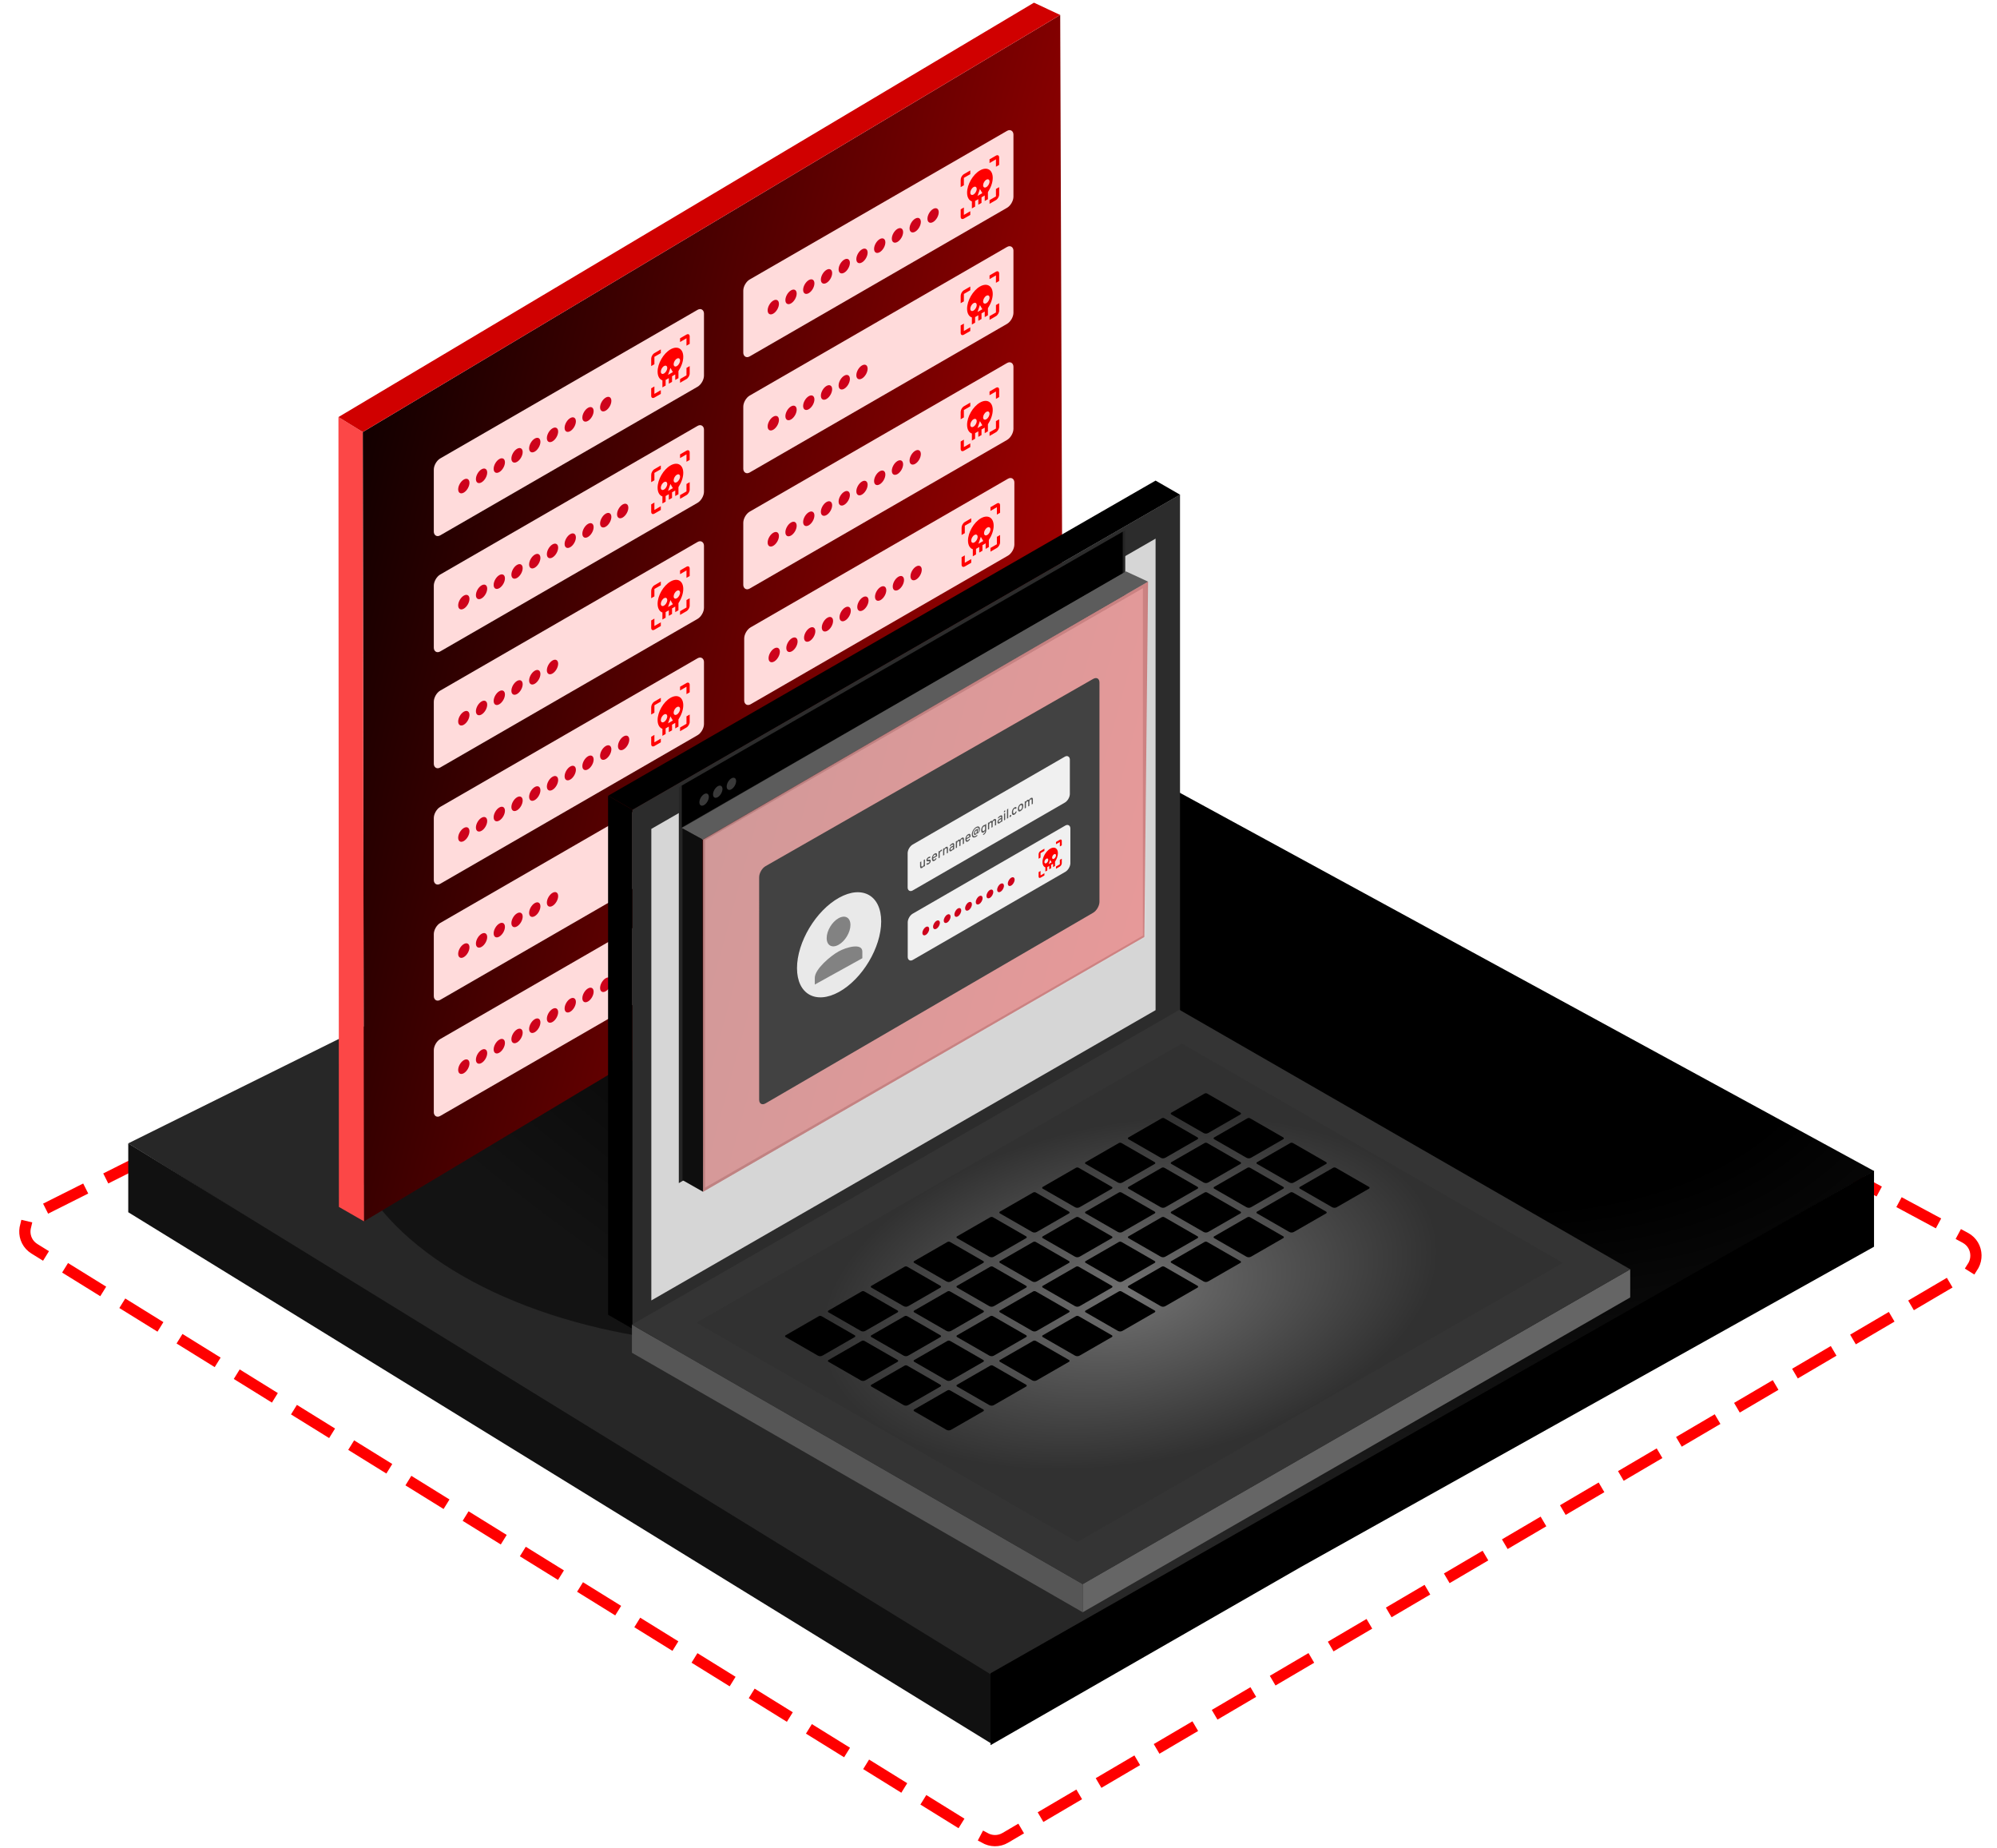
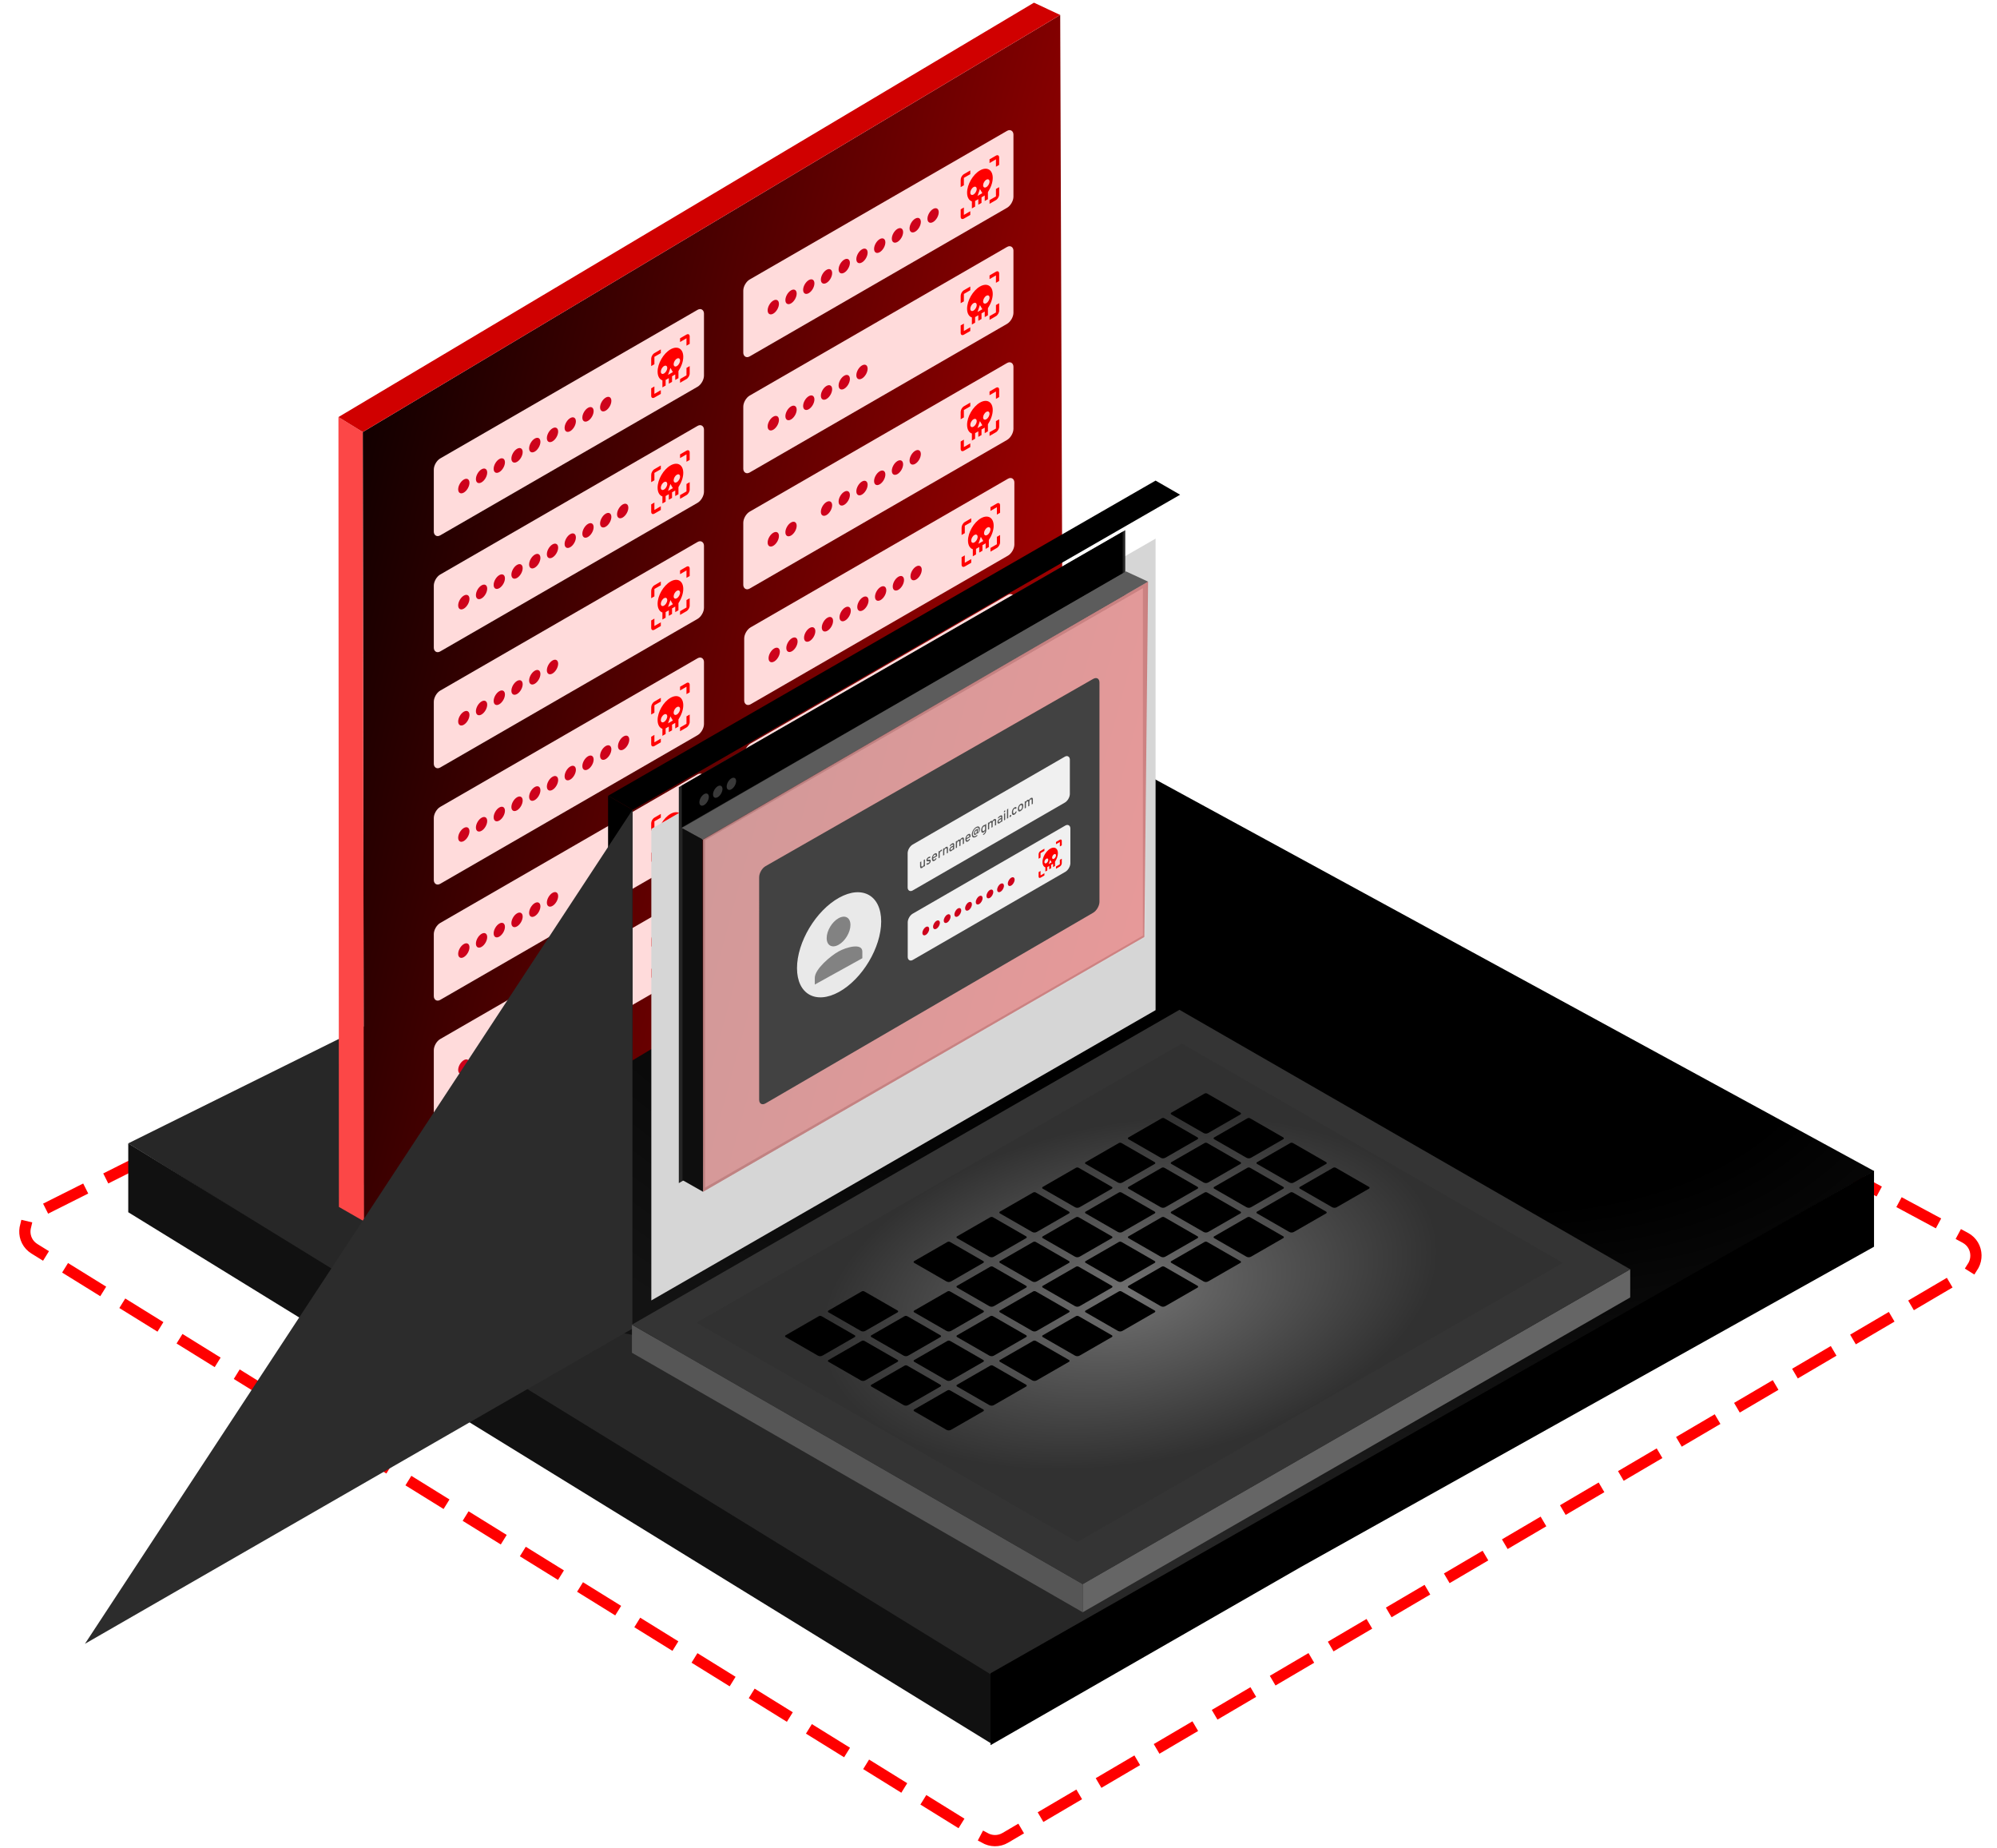
<svg xmlns="http://www.w3.org/2000/svg" xmlns:xlink="http://www.w3.org/1999/xlink" fill="none" height="494" viewBox="0 0 534 494" width="534">
  <filter id="a" color-interpolation-filters="sRGB" filterUnits="userSpaceOnUse" height="277.816" width="373.675" x="16.948" y="156.263">
    <feFlood flood-opacity="0" result="BackgroundImageFix" />
    <feBlend in="SourceGraphic" in2="BackgroundImageFix" mode="normal" result="shape" />
    <feGaussianBlur result="effect1_foregroundBlur_620_1627" stdDeviation="37.165" />
  </filter>
  <filter id="b" color-interpolation-filters="sRGB" filterUnits="userSpaceOnUse" height="349.559" width="320.365" x="139.072" y="105.003">
    <feFlood flood-opacity="0" result="BackgroundImageFix" />
    <feColorMatrix in="SourceAlpha" result="hardAlpha" type="matrix" values="0 0 0 0 0 0 0 0 0 0 0 0 0 0 0 0 0 0 127 0" />
    <feOffset dy="17.389" />
    <feGaussianBlur stdDeviation="11.763" />
    <feComposite in2="hardAlpha" operator="out" />
    <feColorMatrix type="matrix" values="0 0 0 0 0 0 0 0 0 0 0 0 0 0 0 0 0 0 0.25 0" />
    <feBlend in2="BackgroundImageFix" mode="normal" result="effect1_dropShadow_620_1627" />
    <feBlend in="SourceGraphic" in2="effect1_dropShadow_620_1627" mode="normal" result="shape" />
  </filter>
  <radialGradient id="c" cx="0" cy="0" gradientTransform="matrix(-78.914 176.97 -315.429 -140.656 336.415 217.031)" gradientUnits="userSpaceOnUse" r="1">
    <stop offset=".473" />
    <stop offset="1" stop-color="#272727" />
  </radialGradient>
  <linearGradient id="d">
    <stop offset="0" />
    <stop offset="1" stop-color="#f00" />
  </linearGradient>
  <linearGradient id="e" gradientUnits="userSpaceOnUse" x1="47.072" x2="382.339" xlink:href="#d" y1="205.774" y2="295.61" />
  <radialGradient id="f" cx="0" cy="0" gradientTransform="matrix(0 58.742 -74.763 0 74.763 58.742)" gradientUnits="userSpaceOnUse" r="1">
    <stop offset="0" stop-color="#717171" />
    <stop offset="1" stop-color="#313131" />
  </radialGradient>
  <linearGradient id="g" gradientUnits="userSpaceOnUse" x1="-147.5" x2="412.456" xlink:href="#d" y1="237" y2="389.893" />
  <path d="m525.52 330.919c3.719 1.999 3.82 7.298.179 9.437l-256.886 150.988c-1.733 1.019-3.888.993-5.596-.066l-254.009-157.417c-3.599-2.23-3.361-7.543.423-9.442l258.021-129.521c1.576-.791 3.439-.765 4.993.07z" stroke="#f00" stroke-dasharray="9 9" stroke-linecap="square" stroke-linejoin="round" stroke-width="3" />
  <path d="m501.153 313.081-237.024 135.499-229.85-142.9 237.315-117.644z" fill="url(#c)" />
  <path d="m265.248 447.834-230.953-142.153-0 18.407 230.954 142.153z" fill="#111" />
  <path d="m264.875 447.343 236.242-134.356v20.322l-153.166 85.569-83.076 47.684z" fill="#000" />
  <g filter="url(#a)">
    <ellipse cx="92.291" cy="91.163" fill="#000" fill-opacity=".5" rx="92.291" ry="91.163" transform="matrix(.867 -.498 .867 .498 44.678 295.732)" />
  </g>
  <path d="m97 115.501 186.5-111.5.75 210.494-186.933 112.04z" fill="url(#e)" />
  <rect fill="#ffdbdb" height="20.562" rx="1.979" transform="matrix(.866 -.5 0 1 116 123.554)" width="83.422" />
  <path clip-rule="evenodd" d="m174.131 95.889c0-.545.386-1.213.858-1.486l1.715-.99v.99l-1.715.991v1.981l-.858.495zm7.72-4.457v-.99l1.715-.991c.472-.272.858-.05.858.495v1.981l-.858.495v-1.981zm-2.574 1.981c-1.887 1.089-3.431 3.764-3.431 5.943 0 1.238.515 2.079 1.287 2.328v1.882l.858-.495v-1.486l.857-.495v1.485l.858-.495v-1.485l.858-.496v1.486l.858-.495v-1.882c.772-1.188 1.286-2.575 1.286-3.813 0-2.179-1.544-3.07-3.431-1.981zm-2.572 5.943c0 .545.386.767.857.495.472-.272.858-.941.858-1.486 0-.545-.386-.768-.858-.495-.471.272-.857.941-.857 1.486zm1.929.867.644-1.857.643 1.114zm1.501-2.848c0 .545.386.768.858.495.472-.272.857-.941.857-1.486s-.385-.768-.857-.495-.858.941-.858 1.486zm-6.004 6.438v1.981c0 .545.386.768.858.495l1.715-.99v-.99l-1.715.99v-1.981zm9.435-3.466v-1.981l.858-.495v1.981c0 .544-.386 1.213-.858 1.485l-1.715.991v-.991z" fill="#f00" fill-rule="evenodd" />
  <circle cx="1.743" cy="1.743" fill="#ce021b" r="1.743" transform="matrix(.866 -.5 0 1 122.516 129.075)" />
  <circle cx="1.743" cy="1.743" fill="#ce021b" r="1.743" transform="matrix(.866 -.5 0 1 127.259 126.337)" />
  <circle cx="1.743" cy="1.743" fill="#ce021b" r="1.743" transform="matrix(.866 -.5 0 1 132.003 123.598)" />
  <circle cx="1.743" cy="1.743" fill="#ce021b" r="1.743" transform="matrix(.866 -.5 0 1 136.746 120.859)" />
  <circle cx="1.743" cy="1.743" fill="#ce021b" r="1.743" transform="matrix(.866 -.5 0 1 141.488 118.121)" />
  <circle cx="1.743" cy="1.743" fill="#ce021b" r="1.743" transform="matrix(.866 -.5 0 1 146.231 115.383)" />
  <circle cx="1.743" cy="1.743" fill="#ce021b" r="1.743" transform="matrix(.866 -.5 0 1 150.975 112.644)" />
  <circle cx="1.743" cy="1.743" fill="#ce021b" r="1.743" transform="matrix(.866 -.5 0 1 155.719 109.905)" />
  <circle cx="1.743" cy="1.743" fill="#ce021b" r="1.743" transform="matrix(.866 -.5 0 1 160.462 107.167)" />
  <rect fill="#ffdbdb" height="20.562" rx="1.979" transform="matrix(.866 -.5 0 1 116 154.586)" width="83.422" />
  <path clip-rule="evenodd" d="m174.131 126.921c0-.545.386-1.213.858-1.486l1.715-.99v.99l-1.715.991v1.981l-.858.495zm7.72-4.457v-.99l1.715-.991c.472-.272.858-.049.858.495v1.981l-.858.496v-1.981zm-2.574 1.981c-1.887 1.09-3.431 3.764-3.431 5.943 0 1.238.515 2.08 1.287 2.327v1.882l.858-.495v-1.486l.857-.495v1.486l.858-.496v-1.485l.858-.495v1.485l.858-.495v-1.882c.772-1.188 1.286-2.575 1.286-3.813 0-2.179-1.544-3.07-3.431-1.981zm-2.572 5.943c0 .544.386.767.857.495.472-.272.858-.941.858-1.486 0-.544-.386-.767-.858-.495-.471.272-.857.941-.857 1.486zm1.929.866.644-1.857.643 1.114zm1.501-2.847c0 .545.386.767.858.495s.857-.941.857-1.486c0-.544-.385-.767-.857-.495s-.858.941-.858 1.486zm-6.004 6.438v1.981c0 .544.386.767.858.495l1.715-.991v-.99l-1.715.99v-1.981zm9.435-3.467v-1.981l.858-.495v1.981c0 .545-.386 1.213-.858 1.486l-1.715.99v-.99z" fill="#f00" fill-rule="evenodd" />
  <g fill="#ce021b">
    <circle cx="1.743" cy="1.743" r="1.743" transform="matrix(.866 -.5 0 1 122.516 160.107)" />
    <circle cx="1.743" cy="1.743" r="1.743" transform="matrix(.866 -.5 0 1 127.259 157.369)" />
    <circle cx="1.743" cy="1.743" r="1.743" transform="matrix(.866 -.5 0 1 132.003 154.63)" />
    <circle cx="1.743" cy="1.743" r="1.743" transform="matrix(.866 -.5 0 1 136.746 151.892)" />
    <circle cx="1.743" cy="1.743" r="1.743" transform="matrix(.866 -.5 0 1 141.488 149.153)" />
    <circle cx="1.743" cy="1.743" r="1.743" transform="matrix(.866 -.5 0 1 146.231 146.415)" />
    <circle cx="1.743" cy="1.743" r="1.743" transform="matrix(.866 -.5 0 1 150.975 143.676)" />
    <circle cx="1.743" cy="1.743" r="1.743" transform="matrix(.866 -.5 0 1 155.719 140.938)" />
    <circle cx="1.743" cy="1.743" r="1.743" transform="matrix(.866 -.5 0 1 160.462 138.199)" />
    <circle cx="1.743" cy="1.743" r="1.743" transform="matrix(.866 -.5 0 1 165 135.741)" />
  </g>
  <rect fill="#ffdbdb" height="20.562" rx="1.979" transform="matrix(.866 -.5 0 1 116 185.619)" width="83.422" />
  <path clip-rule="evenodd" d="m174.131 157.954c0-.544.386-1.213.858-1.485l1.715-.991v.991l-1.715.99v1.981l-.858.495zm7.72-4.457v-.99l1.715-.991c.472-.272.858-.049.858.496v1.981l-.858.495v-1.981zm-2.574 1.981c-1.887 1.09-3.431 3.764-3.431 5.943 0 1.238.515 2.08 1.287 2.327v1.882l.858-.495v-1.486l.857-.495v1.486l.858-.495v-1.486l.858-.495v1.485l.858-.495v-1.882c.772-1.188 1.286-2.575 1.286-3.813 0-2.179-1.544-3.07-3.431-1.981zm-2.572 5.943c0 .545.386.768.857.495.472-.272.858-.941.858-1.485 0-.545-.386-.768-.858-.496-.471.273-.857.941-.857 1.486zm1.929.866.644-1.857.643 1.115zm1.501-2.847c0 .545.386.768.858.495.472-.272.857-.941.857-1.485 0-.545-.385-.768-.857-.496-.472.273-.858.941-.858 1.486zm-6.004 6.438v1.981c0 .544.386.767.858.495l1.715-.991v-.99l-1.715.99v-1.98zm9.435-3.467v-1.981l.858-.495v1.981c0 .545-.386 1.213-.858 1.486l-1.715.99v-.99z" fill="#f00" fill-rule="evenodd" />
  <circle cx="1.743" cy="1.743" fill="#ce021b" r="1.743" transform="matrix(.866 -.5 0 1 122.516 191.141)" />
  <circle cx="1.743" cy="1.743" fill="#ce021b" r="1.743" transform="matrix(.866 -.5 0 1 127.259 188.402)" />
  <circle cx="1.743" cy="1.743" fill="#ce021b" r="1.743" transform="matrix(.866 -.5 0 1 132.003 185.664)" />
  <circle cx="1.743" cy="1.743" fill="#ce021b" r="1.743" transform="matrix(.866 -.5 0 1 136.746 182.926)" />
  <circle cx="1.743" cy="1.743" fill="#ce021b" r="1.743" transform="matrix(.866 -.5 0 1 141.488 180.188)" />
  <circle cx="1.743" cy="1.743" fill="#ce021b" r="1.743" transform="matrix(.866 -.5 0 1 146.231 177.448)" />
  <rect fill="#ffdbdb" height="20.562" rx="1.979" transform="matrix(.866 -.5 0 1 199 168.711)" width="83.422" />
  <path clip-rule="evenodd" d="m257.131 141.046c0-.545.386-1.213.858-1.486l1.715-.99v.99l-1.715.991v1.981l-.858.495zm7.72-4.457v-.99l1.715-.991c.472-.272.858-.049.858.495v1.981l-.858.496v-1.981zm-2.574 1.981c-1.887 1.09-3.431 3.764-3.431 5.943 0 1.238.515 2.08 1.287 2.327v1.882l.858-.495v-1.486l.857-.495v1.486l.858-.496v-1.485l.858-.495v1.485l.858-.495v-1.882c.772-1.188 1.286-2.575 1.286-3.813 0-2.179-1.544-3.07-3.431-1.981zm-2.572 5.943c0 .544.386.767.857.495.472-.272.858-.941.858-1.486 0-.544-.386-.767-.858-.495-.471.272-.857.941-.857 1.486zm1.929.866.644-1.857.643 1.114zm1.501-2.847c0 .545.386.767.858.495s.857-.941.857-1.486c0-.544-.385-.767-.857-.495s-.858.941-.858 1.486zm-6.004 6.438v1.981c0 .544.386.767.858.495l1.715-.991v-.99l-1.715.99v-1.981zm9.435-3.467v-1.981l.858-.495v1.981c0 .545-.386 1.213-.858 1.486l-1.715.99v-.99z" fill="#f00" fill-rule="evenodd" />
  <circle cx="1.743" cy="1.743" fill="#ce021b" r="1.743" transform="matrix(.866 -.5 0 1 205.516 174.232)" />
  <circle cx="1.743" cy="1.743" fill="#ce021b" r="1.743" transform="matrix(.866 -.5 0 1 210.259 171.494)" />
  <circle cx="1.743" cy="1.743" fill="#ce021b" r="1.743" transform="matrix(.866 -.5 0 1 215.003 168.755)" />
  <circle cx="1.743" cy="1.743" fill="#ce021b" r="1.743" transform="matrix(.866 -.5 0 1 219.746 166.017)" />
  <circle cx="1.743" cy="1.743" fill="#ce021b" r="1.743" transform="matrix(.866 -.5 0 1 224.488 163.278)" />
  <circle cx="1.743" cy="1.743" fill="#ce021b" r="1.743" transform="matrix(.866 -.5 0 1 229.231 160.54)" />
  <circle cx="1.743" cy="1.743" fill="#ce021b" r="1.743" transform="matrix(.866 -.5 0 1 233.975 157.801)" />
  <circle cx="1.743" cy="1.743" fill="#ce021b" r="1.743" transform="matrix(.866 -.5 0 1 238.719 155.062)" />
  <circle cx="1.743" cy="1.743" fill="#ce021b" r="1.743" transform="matrix(.866 -.5 0 1 243.462 152.324)" />
  <rect fill="#ffdbdb" height="20.562" rx="1.979" transform="matrix(.866 -.5 0 1 199 199.744)" width="83.422" />
  <path clip-rule="evenodd" d="m257.131 172.079c0-.544.386-1.213.858-1.485l1.715-.991v.991l-1.715.99v1.981l-.858.495zm7.72-4.457v-.99l1.715-.991c.472-.272.858-.049.858.496v1.981l-.858.495v-1.981zm-2.574 1.981c-1.887 1.09-3.431 3.764-3.431 5.943 0 1.238.515 2.08 1.287 2.327v1.882l.858-.495v-1.486l.857-.495v1.486l.858-.495v-1.486l.858-.495v1.485l.858-.495v-1.882c.772-1.188 1.286-2.575 1.286-3.813 0-2.179-1.544-3.07-3.431-1.981zm-2.572 5.943c0 .545.386.768.857.495.472-.272.858-.941.858-1.485 0-.545-.386-.768-.858-.496-.471.273-.857.941-.857 1.486zm1.929.866.644-1.857.643 1.115zm1.501-2.847c0 .545.386.768.858.495.472-.272.857-.941.857-1.485 0-.545-.385-.768-.857-.496-.472.273-.858.941-.858 1.486zm-6.004 6.438v1.981c0 .544.386.767.858.495l1.715-.991v-.99l-1.715.99v-1.98zm9.435-3.467v-1.981l.858-.495v1.981c0 .545-.386 1.213-.858 1.486l-1.715.99v-.99z" fill="#f00" fill-rule="evenodd" />
  <circle cx="1.743" cy="1.743" fill="#ce021b" r="1.743" transform="matrix(.866 -.5 0 1 205.516 205.266)" />
  <circle cx="1.743" cy="1.743" fill="#ce021b" r="1.743" transform="matrix(.866 -.5 0 1 210.259 202.527)" />
  <circle cx="1.743" cy="1.743" fill="#ce021b" r="1.743" transform="matrix(.866 -.5 0 1 215.003 199.788)" />
  <circle cx="1.743" cy="1.743" fill="#ce021b" r="1.743" transform="matrix(.866 -.5 0 1 219.746 197.05)" />
  <circle cx="1.743" cy="1.743" fill="#ce021b" r="1.743" transform="matrix(.866 -.5 0 1 224.488 194.312)" />
  <circle cx="1.743" cy="1.743" fill="#ce021b" r="1.743" transform="matrix(.866 -.5 0 1 229.231 191.573)" />
  <circle cx="1.743" cy="1.743" fill="#ce021b" r="1.743" transform="matrix(.866 -.5 0 1 233.975 188.834)" />
  <circle cx="1.743" cy="1.743" fill="#ce021b" r="1.743" transform="matrix(.866 -.5 0 1 238.719 186.096)" />
  <circle cx="1.743" cy="1.743" fill="#ce021b" r="1.743" transform="matrix(.866 -.5 0 1 243.462 183.357)" />
  <circle cx="1.743" cy="1.743" fill="#ce021b" r="1.743" transform="matrix(.866 -.5 0 1 248 180.899)" />
  <rect fill="#ffdbdb" height="20.562" rx="1.979" transform="matrix(.866 -.5 0 1 199 230.777)" width="83.422" />
  <path clip-rule="evenodd" d="m257.131 203.113c0-.545.386-1.214.858-1.486l1.715-.991v.991l-1.715.99v1.981l-.858.495zm7.72-4.457v-.991l1.715-.99c.472-.273.858-.05.858.495v1.981l-.858.495v-1.981zm-2.574 1.981c-1.887 1.089-3.431 3.763-3.431 5.942 0 1.238.515 2.08 1.287 2.328v1.881l.858-.495v-1.485l.857-.496v1.486l.858-.495v-1.486l.858-.495v1.486l.858-.496v-1.881c.772-1.189 1.286-2.576 1.286-3.814 0-2.179-1.544-3.07-3.431-1.98zm-2.572 5.942c0 .545.386.768.857.495.472-.272.858-.941.858-1.485 0-.545-.386-.768-.858-.496-.471.273-.857.941-.857 1.486zm1.929.867.644-1.857.643 1.114zm1.501-2.848c0 .545.386.768.858.495.472-.272.857-.941.857-1.485 0-.545-.385-.768-.857-.495-.472.272-.858.94-.858 1.485zm-6.004 6.438v1.981c0 .545.386.768.858.495l1.715-.99v-.991l-1.715.991v-1.981zm9.435-3.467v-1.98l.858-.496v1.981c0 .545-.386 1.214-.858 1.486l-1.715.99v-.99z" fill="#f00" fill-rule="evenodd" />
  <circle cx="1.743" cy="1.743" fill="#ce021b" r="1.743" transform="matrix(.866 -.5 0 1 205.516 236.299)" />
  <circle cx="1.743" cy="1.743" fill="#ce021b" r="1.743" transform="matrix(.866 -.5 0 1 210.259 233.561)" />
  <circle cx="1.743" cy="1.743" fill="#ce021b" r="1.743" transform="matrix(.866 -.5 0 1 215.003 230.822)" />
  <circle cx="1.743" cy="1.743" fill="#ce021b" r="1.743" transform="matrix(.866 -.5 0 1 219.746 228.084)" />
  <circle cx="1.743" cy="1.743" fill="#ce021b" r="1.743" transform="matrix(.866 -.5 0 1 224.488 225.346)" />
  <circle cx="1.743" cy="1.743" fill="#ce021b" r="1.743" transform="matrix(.866 -.5 0 1 229.231 222.606)" />
  <rect fill="#ffdbdb" height="20.562" rx="1.979" transform="matrix(.866 -.5 0 1 198.754 75.711)" width="83.422" />
  <path clip-rule="evenodd" d="m256.885 48.046c0-.545.386-1.213.858-1.486l1.715-.99v.99l-1.715.991v1.981l-.858.495zm7.72-4.457v-.99l1.715-.991c.472-.272.858-.05.858.495v1.981l-.858.495v-1.981zm-2.574 1.981c-1.887 1.089-3.431 3.764-3.431 5.943 0 1.238.515 2.08 1.287 2.328v1.882l.858-.495v-1.486l.857-.495v1.486l.858-.495v-1.486l.858-.495v1.486l.858-.495v-1.882c.772-1.189 1.286-2.575 1.286-3.813 0-2.179-1.544-3.07-3.431-1.981zm-2.573 5.943c0 .545.386.768.858.495.472-.272.858-.941.858-1.486 0-.545-.386-.768-.858-.495s-.858.941-.858 1.486zm1.93.867.644-1.857.643 1.114zm1.501-2.847c0 .545.386.767.858.495.471-.272.857-.941.857-1.486 0-.545-.386-.768-.857-.495-.472.272-.858.941-.858 1.486zm-6.004 6.438v1.981c0 .545.386.768.858.495l1.715-.99v-.99l-1.715.99v-1.981zm9.435-3.466v-1.981l.858-.495v1.981c0 .545-.386 1.213-.858 1.486l-1.715.991v-.991z" fill="#f00" fill-rule="evenodd" />
  <circle cx="1.743" cy="1.743" fill="#ce021b" r="1.743" transform="matrix(.866 -.5 0 1 205.27 81.232)" />
  <circle cx="1.743" cy="1.743" fill="#ce021b" r="1.743" transform="matrix(.866 -.5 0 1 210.013 78.494)" />
  <circle cx="1.743" cy="1.743" fill="#ce021b" r="1.743" transform="matrix(.866 -.5 0 1 214.757 75.755)" />
  <circle cx="1.743" cy="1.743" fill="#ce021b" r="1.743" transform="matrix(.866 -.5 0 1 219.5 73.017)" />
  <circle cx="1.743" cy="1.743" fill="#ce021b" r="1.743" transform="matrix(.866 -.5 0 1 224.243 70.278)" />
  <circle cx="1.743" cy="1.743" fill="#ce021b" r="1.743" transform="matrix(.866 -.5 0 1 228.985 67.54)" />
  <circle cx="1.743" cy="1.743" fill="#ce021b" r="1.743" transform="matrix(.866 -.5 0 1 233.729 64.801)" />
  <circle cx="1.743" cy="1.743" fill="#ce021b" r="1.743" transform="matrix(.866 -.5 0 1 238.474 62.062)" />
  <circle cx="1.743" cy="1.743" fill="#ce021b" r="1.743" transform="matrix(.866 -.5 0 1 243.216 59.324)" />
  <circle cx="1.743" cy="1.743" fill="#ce021b" r="1.743" transform="matrix(.866 -.5 0 1 248.001 56.742)" />
  <rect fill="#ffdbdb" height="20.562" rx="1.979" transform="matrix(.866 -.5 0 1 198.754 106.744)" width="83.422" />
  <path clip-rule="evenodd" d="m256.885 79.079c0-.545.386-1.213.858-1.486l1.715-.99v.99l-1.715.991v1.981l-.858.495zm7.72-4.457v-.99l1.715-.991c.472-.272.858-.05.858.495v1.981l-.858.495v-1.981zm-2.574 1.981c-1.887 1.089-3.431 3.764-3.431 5.943 0 1.238.515 2.08 1.287 2.328v1.882l.858-.495v-1.486l.857-.495v1.486l.858-.495v-1.486l.858-.495v1.486l.858-.495v-1.882c.772-1.189 1.286-2.575 1.286-3.813 0-2.179-1.544-3.07-3.431-1.981zm-2.573 5.943c0 .545.386.767.858.495.472-.272.858-.941.858-1.486 0-.545-.386-.768-.858-.495s-.858.941-.858 1.486zm1.93.866.644-1.857.643 1.114zm1.501-2.847c0 .545.386.768.858.495.471-.272.857-.941.857-1.486 0-.545-.386-.768-.857-.495-.472.272-.858.941-.858 1.486zm-6.004 6.438v1.981c0 .545.386.768.858.495l1.715-.99v-.99l-1.715.99v-1.981zm9.435-3.466v-1.981l.858-.495v1.981c0 .545-.386 1.213-.858 1.486l-1.715.991v-.991z" fill="#f00" fill-rule="evenodd" />
  <circle cx="1.743" cy="1.743" fill="#ce021b" r="1.743" transform="matrix(.866 -.5 0 1 205.27 112.266)" />
  <circle cx="1.743" cy="1.743" fill="#ce021b" r="1.743" transform="matrix(.866 -.5 0 1 210.013 109.527)" />
  <circle cx="1.743" cy="1.743" fill="#ce021b" r="1.743" transform="matrix(.866 -.5 0 1 214.757 106.789)" />
  <circle cx="1.743" cy="1.743" fill="#ce021b" r="1.743" transform="matrix(.866 -.5 0 1 219.5 104.051)" />
  <circle cx="1.743" cy="1.743" fill="#ce021b" r="1.743" transform="matrix(.866 -.5 0 1 224.243 101.312)" />
  <circle cx="1.743" cy="1.743" fill="#ce021b" r="1.743" transform="matrix(.866 -.5 0 1 228.985 98.573)" />
  <rect fill="#ffdbdb" height="20.562" rx="1.979" transform="matrix(.866 -.5 0 1 198.754 137.776)" width="83.422" />
  <path clip-rule="evenodd" d="m256.885 110.112c0-.545.386-1.214.858-1.486l1.715-.991v.991l-1.715.99v1.981l-.858.495zm7.72-4.457v-.991l1.715-.99c.472-.273.858-.05.858.495v1.981l-.858.495v-1.981zm-2.574 1.981c-1.887 1.089-3.431 3.763-3.431 5.942 0 1.238.515 2.08 1.287 2.328v1.882l.858-.496v-1.485l.857-.496v1.486l.858-.495v-1.486l.858-.495v1.486l.858-.496v-1.881c.772-1.189 1.286-2.576 1.286-3.814 0-2.179-1.544-3.07-3.431-1.98zm-2.573 5.942c0 .545.386.768.858.495.472-.272.858-.941.858-1.485 0-.545-.386-.768-.858-.495-.472.272-.858.94-.858 1.485zm1.93.867.644-1.857.643 1.114zm1.501-2.848c0 .545.386.768.858.495.471-.272.857-.941.857-1.485 0-.545-.386-.768-.857-.495-.472.272-.858.94-.858 1.485zm-6.004 6.438v1.981c0 .545.386.768.858.495l1.715-.99v-.991l-1.715.991v-1.981zm9.435-3.466v-1.981l.858-.496v1.981c0 .545-.386 1.214-.858 1.486l-1.715.99v-.99z" fill="#f00" fill-rule="evenodd" />
  <circle cx="1.743" cy="1.743" fill="#ce021b" r="1.743" transform="matrix(.866 -.5 0 1 205.27 143.299)" />
  <circle cx="1.743" cy="1.743" fill="#ce021b" r="1.743" transform="matrix(.866 -.5 0 1 210.013 140.561)" />
-   <circle cx="1.743" cy="1.743" fill="#ce021b" r="1.743" transform="matrix(.866 -.5 0 1 214.757 137.821)" />
  <circle cx="1.743" cy="1.743" fill="#ce021b" r="1.743" transform="matrix(.866 -.5 0 1 219.5 135.083)" />
  <circle cx="1.743" cy="1.743" fill="#ce021b" r="1.743" transform="matrix(.866 -.5 0 1 224.243 132.345)" />
  <circle cx="1.743" cy="1.743" fill="#ce021b" r="1.743" transform="matrix(.866 -.5 0 1 228.985 129.606)" />
  <circle cx="1.743" cy="1.743" fill="#ce021b" r="1.743" transform="matrix(.866 -.5 0 1 233.729 126.867)" />
  <circle cx="1.743" cy="1.743" fill="#ce021b" r="1.743" transform="matrix(.866 -.5 0 1 238.474 124.129)" />
  <circle cx="1.743" cy="1.743" fill="#ce021b" r="1.743" transform="matrix(.866 -.5 0 1 243.216 121.391)" />
  <rect fill="#ffdbdb" height="20.562" rx="1.979" transform="matrix(.866 -.5 0 1 116 216.711)" width="83.422" />
  <path clip-rule="evenodd" d="m174.131 189.046c0-.545.386-1.213.858-1.486l1.715-.99v.99l-1.715.991v1.981l-.858.495zm7.72-4.457v-.99l1.715-.991c.472-.272.858-.049.858.495v1.981l-.858.496v-1.981zm-2.574 1.981c-1.887 1.09-3.431 3.764-3.431 5.943 0 1.238.515 2.08 1.287 2.327v1.882l.858-.495v-1.486l.857-.495v1.486l.858-.496v-1.485l.858-.495v1.485l.858-.495v-1.882c.772-1.188 1.286-2.575 1.286-3.813 0-2.179-1.544-3.07-3.431-1.981zm-2.572 5.943c0 .544.386.767.857.495.472-.272.858-.941.858-1.486 0-.544-.386-.767-.858-.495-.471.272-.857.941-.857 1.486zm1.929.866.644-1.857.643 1.114zm1.501-2.847c0 .545.386.767.858.495s.857-.941.857-1.486c0-.544-.385-.767-.857-.495s-.858.941-.858 1.486zm-6.004 6.438v1.981c0 .544.386.767.858.495l1.715-.991v-.99l-1.715.99v-1.981zm9.435-3.467v-1.981l.858-.495v1.981c0 .545-.386 1.213-.858 1.486l-1.715.99v-.99z" fill="#f00" fill-rule="evenodd" />
  <circle cx="1.743" cy="1.743" fill="#ce021b" r="1.743" transform="matrix(.866 -.5 0 1 122.516 222.232)" />
  <circle cx="1.743" cy="1.743" fill="#ce021b" r="1.743" transform="matrix(.866 -.5 0 1 127.259 219.494)" />
  <circle cx="1.743" cy="1.743" fill="#ce021b" r="1.743" transform="matrix(.866 -.5 0 1 132.003 216.755)" />
  <circle cx="1.743" cy="1.743" fill="#ce021b" r="1.743" transform="matrix(.866 -.5 0 1 136.746 214.017)" />
  <circle cx="1.743" cy="1.743" fill="#ce021b" r="1.743" transform="matrix(.866 -.5 0 1 141.489 211.278)" />
  <circle cx="1.743" cy="1.743" fill="#ce021b" r="1.743" transform="matrix(.866 -.5 0 1 146.232 208.54)" />
  <circle cx="1.743" cy="1.743" fill="#ce021b" r="1.743" transform="matrix(.866 -.5 0 1 150.976 205.801)" />
  <circle cx="1.743" cy="1.743" fill="#ce021b" r="1.743" transform="matrix(.866 -.5 0 1 155.72 203.062)" />
  <circle cx="1.743" cy="1.743" fill="#ce021b" r="1.743" transform="matrix(.866 -.5 0 1 160.462 200.324)" />
  <circle cx="1.743" cy="1.743" fill="#ce021b" r="1.743" transform="matrix(.866 -.5 0 1 165.247 197.742)" />
  <rect fill="#ffdbdb" height="20.562" rx="1.979" transform="matrix(.866 -.5 0 1 116 247.744)" width="83.422" />
  <path clip-rule="evenodd" d="m174.131 220.079c0-.544.386-1.213.858-1.485l1.715-.991v.991l-1.715.99v1.981l-.858.495zm7.72-4.457v-.99l1.715-.991c.472-.272.858-.049.858.496v1.981l-.858.495v-1.981zm-2.574 1.981c-1.887 1.09-3.431 3.764-3.431 5.943 0 1.238.515 2.08 1.287 2.327v1.882l.858-.495v-1.486l.857-.495v1.486l.858-.495v-1.486l.858-.495v1.485l.858-.495v-1.882c.772-1.188 1.286-2.575 1.286-3.813 0-2.179-1.544-3.07-3.431-1.981zm-2.572 5.943c0 .545.386.768.857.495.472-.272.858-.941.858-1.485 0-.545-.386-.768-.858-.496-.471.273-.857.941-.857 1.486zm1.929.866.644-1.857.643 1.115zm1.501-2.847c0 .545.386.768.858.495.472-.272.857-.941.857-1.485 0-.545-.385-.768-.857-.496-.472.273-.858.941-.858 1.486zm-6.004 6.438v1.981c0 .544.386.767.858.495l1.715-.991v-.99l-1.715.99v-1.98zm9.435-3.467v-1.981l.858-.495v1.981c0 .545-.386 1.213-.858 1.486l-1.715.99v-.99z" fill="#f00" fill-rule="evenodd" />
  <circle cx="1.743" cy="1.743" fill="#ce021b" r="1.743" transform="matrix(.866 -.5 0 1 122.516 253.266)" />
  <circle cx="1.743" cy="1.743" fill="#ce021b" r="1.743" transform="matrix(.866 -.5 0 1 127.259 250.527)" />
  <circle cx="1.743" cy="1.743" fill="#ce021b" r="1.743" transform="matrix(.866 -.5 0 1 132.003 247.789)" />
  <circle cx="1.743" cy="1.743" fill="#ce021b" r="1.743" transform="matrix(.866 -.5 0 1 136.746 245.051)" />
  <circle cx="1.743" cy="1.743" fill="#ce021b" r="1.743" transform="matrix(.866 -.5 0 1 141.489 242.312)" />
  <circle cx="1.743" cy="1.743" fill="#ce021b" r="1.743" transform="matrix(.866 -.5 0 1 146.232 239.573)" />
  <rect fill="#ffdbdb" height="20.562" rx="1.979" transform="matrix(.866 -.5 0 1 116 278.777)" width="83.422" />
  <path clip-rule="evenodd" d="m174.131 251.113c0-.545.386-1.214.858-1.486l1.715-.991v.991l-1.715.99v1.981l-.858.495zm7.72-4.457v-.991l1.715-.99c.472-.273.858-.05.858.495v1.981l-.858.495v-1.981zm-2.574 1.981c-1.887 1.089-3.431 3.763-3.431 5.942 0 1.238.515 2.08 1.287 2.328v1.881l.858-.495v-1.485l.857-.496v1.486l.858-.495v-1.486l.858-.495v1.486l.858-.496v-1.881c.772-1.189 1.286-2.576 1.286-3.814 0-2.179-1.544-3.07-3.431-1.98zm-2.572 5.942c0 .545.386.768.857.495.472-.272.858-.941.858-1.485 0-.545-.386-.768-.858-.496-.471.273-.857.941-.857 1.486zm1.929.867.644-1.857.643 1.114zm1.501-2.848c0 .545.386.768.858.495.472-.272.857-.941.857-1.485 0-.545-.385-.768-.857-.495-.472.272-.858.94-.858 1.485zm-6.004 6.438v1.981c0 .545.386.768.858.495l1.715-.99v-.991l-1.715.991v-1.981zm9.435-3.467v-1.98l.858-.496v1.981c0 .545-.386 1.214-.858 1.486l-1.715.99v-.99z" fill="#f00" fill-rule="evenodd" />
  <circle cx="1.743" cy="1.743" fill="#ce021b" r="1.743" transform="matrix(.866 -.5 0 1 122.516 284.3)" />
  <circle cx="1.743" cy="1.743" fill="#ce021b" r="1.743" transform="matrix(.866 -.5 0 1 127.259 281.562)" />
  <circle cx="1.743" cy="1.743" fill="#ce021b" r="1.743" transform="matrix(.866 -.5 0 1 132.003 278.822)" />
  <circle cx="1.743" cy="1.743" fill="#ce021b" r="1.743" transform="matrix(.866 -.5 0 1 136.746 276.084)" />
  <circle cx="1.743" cy="1.743" fill="#ce021b" r="1.743" transform="matrix(.866 -.5 0 1 141.489 273.346)" />
  <circle cx="1.743" cy="1.743" fill="#ce021b" r="1.743" transform="matrix(.866 -.5 0 1 146.232 270.607)" />
  <circle cx="1.743" cy="1.743" fill="#ce021b" r="1.743" transform="matrix(.866 -.5 0 1 150.976 267.868)" />
  <circle cx="1.743" cy="1.743" fill="#ce021b" r="1.743" transform="matrix(.866 -.5 0 1 155.72 265.13)" />
  <circle cx="1.743" cy="1.743" fill="#ce021b" r="1.743" transform="matrix(.866 -.5 0 1 160.462 262.392)" />
  <path d="m97 115.5.332 211.019-6.708-3.85-.124-211.169z" fill="#fc4747" />
  <path d="m97.001 115.5 186.5-111.5-7.023-3.281-185.976 110.781z" fill="#d00000" />
  <g filter="url(#b)">
    <path d="m0 0h168.832v7.566h-168.832z" fill="#000" transform="matrix(.867 -.499 -.867 -.499 169.186 199.12)" />
    <path d="m0 0h102.049v11.034h-102.049z" fill="#a2a2a2" transform="matrix(.867 -.499 -.867 -.499 210.44 192.39)" />
    <path d="m0 0h102.049v11.034h-102.049z" fill="#a2a2a2" transform="matrix(.867 -.499 -.867 -.499 210.44 192.39)" />
    <path d="m0 0h102.049v11.034h-102.049z" fill="#a2a2a2" transform="matrix(.867 -.499 -.867 -.499 210.44 192.39)" />
    <path d="m0 0h102.049v11.034h-102.049z" fill="#a2a2a2" transform="matrix(.867 -.499 -.867 -.499 210.44 192.39)" />
    <path d="m0 0h138.76v7.531h-138.76z" fill="#000" transform="matrix(0 -1 .867 .499 162.599 334.099)" />
-     <path d="m0 0h168.875v138.699h-168.875z" fill="#2c2c2c" transform="matrix(.867 -.499 0 1 169.125 199.111)" />
+     <path d="m0 0v138.699h-168.875z" fill="#2c2c2c" transform="matrix(.867 -.499 0 1 169.125 199.111)" />
    <path d="m0 0h155.522v126.063h-155.522z" fill="#d6d6d6" transform="matrix(.867 -.499 0 1 174.166 204.214)" />
    <path d="m0 0h168.622v7.557h-168.622z" fill="#656565" transform="matrix(.868 -.499 0 .999 289.56 406.07)" />
-     <path d="m0 0h101.922v11.021h-101.922z" fill="#a2a2a2" transform="matrix(.868 -.499 0 .999 316.037 373.83)" />
    <path d="m0 0h101.922v11.021h-101.922z" fill="#a2a2a2" transform="matrix(.868 -.499 0 .999 316.037 373.83)" />
    <path d="m0 0h101.922v11.021h-101.922z" fill="#a2a2a2" transform="matrix(.868 -.499 0 .999 316.037 373.83)" />
    <path d="m0 0h101.922v11.021h-101.922z" fill="#a2a2a2" transform="matrix(.868 -.499 0 .999 316.037 373.83)" />
    <path d="m0 0h139.105v7.522h-139.105z" fill="#565656" transform="matrix(.867 .499 -0 -.999 168.983 344.268)" />
    <path d="m0 0h168.664v139.045h-168.664z" fill="#343434" transform="matrix(.868 -.499 -.867 -.499 289.54 406.128)" />
    <path d="m0 0h149.527v117.484h-149.527z" fill="url(#f)" transform="matrix(.868 -.499 -.867 -.499 288.104 394.847)" />
    <g fill="#000">
      <path d="m218.681 345.017c.395.227.881.227 1.275 0l8.627-4.964c.171-.098.171-.345 0-.443l-8.882-5.111c-.237-.136-.528-.136-.765 0l-8.882 5.111c-.171.098-.171.345 0 .443z" />
      <path d="m275.98 311.955c.395.227.881.227 1.275 0l8.627-4.964c.171-.098.171-.345 0-.443l-8.882-5.111c-.237-.136-.528-.136-.765 0l-8.882 5.111c-.17.098-.17.345 0 .443z" />
-       <path d="m241.603 331.793c.394.227.88.227 1.275 0l8.627-4.964c.17-.099.17-.345 0-.443l-8.882-5.111c-.237-.136-.528-.136-.765 0l-8.882 5.111c-.171.098-.171.344 0 .443z" />
      <path d="m298.897 298.732c.394.227.88.227 1.275 0l8.627-4.964c.17-.098.17-.345 0-.443l-8.882-5.111c-.237-.136-.529-.136-.765 0l-8.882 5.111c-.171.098-.171.345 0 .443z" />
      <path d="m230.142 338.404c.395.227.881.227 1.275 0l8.627-4.964c.171-.098.171-.345 0-.443l-8.882-5.111c-.237-.136-.528-.136-.765 0l-8.882 5.111c-.171.098-.171.345 0 .443z" />
      <path d="m287.436 305.343c.394.228.88.228 1.275 0l8.627-4.963c.17-.099.17-.345 0-.444l-8.882-5.11c-.237-.137-.528-.137-.765 0l-8.882 5.11c-.171.099-.171.345 0 .444z" />
      <path d="m253.058 325.181c.395.228.881.228 1.276 0l8.626-4.964c.171-.098.171-.344 0-.443l-8.882-5.11c-.236-.137-.528-.137-.765 0l-8.881 5.11c-.171.099-.171.345 0 .443z" />
      <path d="m310.357 292.119c.395.227.881.227 1.276 0l8.626-4.964c.171-.098.171-.345 0-.443l-8.881-5.111c-.237-.136-.529-.136-.766 0l-8.881 5.111c-.171.098-.171.345 0 .443z" />
      <path d="m264.519 318.568c.395.227.881.227 1.275 0l8.627-4.964c.171-.098.171-.345 0-.443l-8.882-5.111c-.236-.136-.528-.136-.765 0l-8.881 5.111c-.171.098-.171.345 0 .443z" />
      <path d="m321.813 285.506c.395.227.881.227 1.275 0l8.627-4.964c.171-.099.171-.345 0-.444l-8.882-5.11c-.236-.137-.528-.137-.765 0l-8.882 5.11c-.17.099-.17.345 0 .444z" />
      <path d="m241.603 358.243c.394.227.88.227 1.275 0l8.627-4.964c.17-.098.17-.345 0-.443l-8.882-5.111c-.237-.136-.528-.136-.765 0l-8.882 5.111c-.171.098-.171.345 0 .443z" />
      <path d="m298.901 325.181c.395.228.881.228 1.276 0l8.626-4.964c.171-.098.171-.344 0-.443l-8.881-5.11c-.237-.137-.529-.137-.766 0l-8.881 5.11c-.171.099-.171.345 0 .443z" />
      <path d="m264.524 345.017c.395.227.881.227 1.276 0l8.626-4.964c.171-.098.171-.345 0-.443l-8.881-5.111c-.237-.136-.529-.136-.766 0l-8.881 5.111c-.171.098-.171.345 0 .443z" />
      <path d="m321.818 311.955c.395.227.881.227 1.275 0l8.627-4.964c.171-.098.171-.345 0-.443l-8.882-5.111c-.237-.136-.528-.136-.765 0l-8.882 5.111c-.171.098-.171.345 0 .443z" />
      <path d="m253.063 351.629c.395.227.881.227 1.276 0l8.626-4.964c.171-.099.171-.345 0-.444l-8.881-5.11c-.237-.137-.529-.137-.766 0l-8.881 5.11c-.171.099-.171.345 0 .444z" />
      <path d="m310.357 318.567c.395.227.881.227 1.276 0l8.626-4.964c.171-.098.171-.345 0-.443l-8.881-5.111c-.237-.136-.529-.136-.766 0l-8.881 5.111c-.171.098-.171.345 0 .443z" />
      <path d="m275.98 338.404c.395.227.881.227 1.275 0l8.627-4.964c.171-.098.171-.345 0-.443l-8.882-5.111c-.237-.136-.528-.136-.765 0l-8.882 5.111c-.17.098-.17.345 0 .443z" />
      <path d="m333.279 305.343c.394.228.88.228 1.275 0l8.627-4.963c.171-.099.171-.345 0-.444l-8.882-5.11c-.237-.137-.528-.137-.765 0l-8.882 5.11c-.171.099-.171.345 0 .444z" />
      <path d="m287.441 331.793c.395.227.88.227 1.275 0l8.627-4.964c.171-.099.171-.345 0-.443l-8.882-5.111c-.237-.136-.528-.136-.765 0l-8.882 5.111c-.171.098-.171.344 0 .443z" />
      <path d="m344.74 298.73c.394.227.88.227 1.275 0l8.627-4.964c.171-.098.171-.345 0-.443l-8.882-5.111c-.237-.136-.528-.136-.765 0l-8.882 5.111c-.171.098-.171.345 0 .443z" />
      <path d="m230.142 351.631c.395.227.881.227 1.275 0l8.627-4.964c.171-.099.171-.345 0-.444l-8.882-5.11c-.237-.137-.528-.137-.765 0l-8.882 5.11c-.171.099-.171.345 0 .444z" />
      <path d="m287.436 318.568c.394.227.88.227 1.275 0l8.627-4.964c.17-.098.17-.345 0-.443l-8.882-5.111c-.237-.136-.528-.136-.765 0l-8.882 5.111c-.171.098-.171.345 0 .443z" />
      <path d="m253.063 338.406c.395.227.881.227 1.276 0l8.626-4.964c.171-.098.171-.345 0-.443l-8.881-5.111c-.237-.136-.529-.136-.766 0l-8.881 5.111c-.171.098-.171.345 0 .443z" />
      <path d="m310.357 305.343c.395.228.881.228 1.276 0l8.626-4.963c.171-.099.171-.345 0-.444l-8.881-5.11c-.237-.137-.529-.137-.766 0l-8.881 5.11c-.171.099-.171.345 0 .444z" />
      <path d="m241.603 345.018c.394.227.88.227 1.275 0l8.627-4.964c.17-.098.17-.345 0-.443l-8.882-5.111c-.237-.136-.528-.136-.765 0l-8.882 5.111c-.171.098-.171.345 0 .443z" />
      <path d="m298.897 311.956c.394.227.88.227 1.275 0l8.627-4.964c.17-.098.17-.345 0-.443l-8.882-5.111c-.237-.136-.529-.136-.765 0l-8.882 5.111c-.171.098-.171.345 0 .443z" />
      <path d="m264.519 331.793c.395.227.881.227 1.275 0l8.627-4.964c.171-.099.171-.345 0-.443l-8.882-5.111c-.236-.136-.528-.136-.765 0l-8.881 5.111c-.171.098-.171.344 0 .443z" />
      <path d="m321.818 298.732c.395.227.881.227 1.275 0l8.627-4.964c.171-.098.171-.345 0-.443l-8.882-5.111c-.237-.136-.528-.136-.765 0l-8.882 5.111c-.171.098-.171.345 0 .443z" />
      <path d="m275.98 325.181c.395.228.881.228 1.275 0l8.627-4.964c.171-.098.171-.344 0-.443l-8.882-5.11c-.237-.137-.528-.137-.765 0l-8.882 5.11c-.17.099-.17.345 0 .443z" />
      <path d="m333.274 292.119c.394.227.88.227 1.275 0l8.627-4.964c.17-.098.17-.345 0-.443l-8.882-5.111c-.237-.136-.528-.136-.765 0l-8.882 5.111c-.171.098-.171.345 0 .443z" />
      <path d="m253.058 364.855c.395.227.881.227 1.276 0l8.626-4.964c.171-.098.171-.345 0-.443l-8.882-5.111c-.236-.136-.528-.136-.765 0l-8.881 5.111c-.171.098-.171.345 0 .443z" />
      <path d="m310.357 331.793c.395.227.881.227 1.276 0l8.626-4.964c.171-.099.171-.345 0-.443l-8.881-5.111c-.237-.136-.529-.136-.766 0l-8.881 5.111c-.171.098-.171.344 0 .443z" />
      <path d="m275.98 351.63c.395.227.881.227 1.275 0l8.627-4.964c.171-.099.171-.345 0-.444l-8.882-5.11c-.237-.137-.528-.137-.765 0l-8.882 5.11c-.17.099-.17.345 0 .444z" />
      <path d="m333.273 318.568c.395.227.881.227 1.276 0l8.626-4.964c.171-.098.171-.345 0-.443l-8.881-5.111c-.237-.136-.529-.136-.765 0l-8.882 5.111c-.171.098-.171.345 0 .443z" />
      <path d="m264.519 358.242c.395.227.881.227 1.275 0l8.627-4.964c.171-.098.171-.345 0-.443l-8.882-5.111c-.236-.136-.528-.136-.765 0l-8.881 5.111c-.171.098-.171.345 0 .443z" />
      <path d="m321.813 325.18c.395.228.88.228 1.275 0l8.627-4.963c.171-.099.171-.345 0-.444l-8.882-5.11c-.237-.137-.528-.137-.765 0l-8.882 5.11c-.171.099-.171.345 0 .444z" />
      <path d="m287.436 345.017c.394.227.88.227 1.275 0l8.627-4.964c.17-.098.17-.345 0-.443l-8.882-5.111c-.237-.136-.528-.136-.765 0l-8.882 5.111c-.171.098-.171.345 0 .443z" />
      <path d="m344.735 311.955c.394.227.88.227 1.275 0l8.626-4.964c.171-.098.171-.345 0-.443l-8.881-5.111c-.237-.136-.529-.136-.765 0l-8.882 5.111c-.171.098-.171.345 0 .443z" />
      <path d="m298.897 338.404c.394.227.88.227 1.275 0l8.627-4.964c.17-.098.17-.345 0-.443l-8.882-5.111c-.237-.136-.529-.136-.765 0l-8.882 5.111c-.171.098-.171.345 0 .443z" />
      <path d="m356.195 305.343c.395.228.881.228 1.276 0l8.626-4.963c.171-.099.171-.345 0-.444l-8.881-5.11c-.237-.137-.529-.137-.766 0l-8.881 5.11c-.171.099-.171.345 0 .444z" />
    </g>
  </g>
  <path d="m0 0h137.692v105.855h-137.692z" fill="#252525" transform="matrix(.867 -.499 0 1 181.514 210.447)" />
  <path d="m0 0h135.999v11.178h-135.999z" fill="#000" transform="matrix(.867 -.499 0 1 182.315 210.017)" />
  <path d="m.433.251h136.029v93.876h-136.029z" fill="#fff" stroke="#d8d8d8" transform="matrix(.867 -.499 0 1 187.732 224.351)" />
  <path d="m307 155.5-119 69-5.685-3.151 118.781-68.585z" fill="#5c5c5c" />
  <path d="m182.499 221.5v94l5.5 3.119v-94.12z" fill="#0e0e0e" />
  <ellipse cx="1.458" cy="1.458" fill="#393939" rx="1.458" ry="1.458" transform="matrix(.866 -.5 0 1 187.018 213.038)" />
  <ellipse cx="1.458" cy="1.458" fill="#393939" rx="1.458" ry="1.458" transform="matrix(.866 -.5 0 1 190.666 210.931)" />
  <ellipse cx="1.458" cy="1.458" fill="#393939" rx="1.458" ry="1.458" transform="matrix(.866 -.5 0 1 194.316 208.823)" />
  <path d="m187.825 224.5 119.176-69-1 95-118 68.134z" fill="url(#g)" fill-opacity=".4" />
  <path d="m203 234.521c0-1.093.771-2.423 1.718-2.964l87.583-50.047c.94-.538 1.699-.095 1.699.991v58.572c0 1.086-.761 2.408-1.702 2.955l-87.582 50.947c-.947.551-1.716.11-1.716-.982z" fill="#424242" />
  <rect fill="#f0f0f0" height="12.276" rx="1.541" transform="matrix(.866 -.5 0 1 242.706 226.563)" width="50.086" />
  <rect fill="#f0f0f0" height="12.379" rx="1.541" transform="matrix(.866 -.5 0 1 242.728 245.037)" width="50.221" />
  <path clip-rule="evenodd" d="m277.724 228.383c0-.328.232-.73.516-.894l1.033-.596v.596l-1.033.596v1.193l-.516.298zm4.648-2.683v-.596l1.032-.596c.284-.164.517-.03.517.298v1.192l-.517.299v-1.193zm-1.55 1.193c-1.136.656-2.065 2.266-2.065 3.577 0 .746.31 1.252.774 1.401v1.133l.517-.298v-.894l.516-.298v.894l.516-.298v-.894l.517-.299v.895l.516-.298v-1.133c.465-.716.775-1.55.775-2.296 0-1.312-.93-1.848-2.066-1.192zm-1.549 3.577c0 .328.232.462.516.298s.517-.566.517-.894-.233-.462-.517-.298-.516.566-.516.894zm1.162.522.387-1.118.387.671zm.903-1.714c0 .328.233.462.517.298s.516-.566.516-.894-.232-.463-.516-.299-.517.567-.517.895zm-3.614 3.875v1.193c0 .328.232.462.516.298l1.033-.596v-.597l-1.033.597v-1.193zm5.68-2.087v-1.192l.517-.298v1.192c0 .328-.233.731-.517.895l-1.032.596v-.596z" fill="#f00" fill-rule="evenodd" />
  <path d="m247.009 231.742v-.175c-.099.203-.235.354-.409.454-.379.22-.569.07-.569-.45v-1.091l.322-.186v1.091c0 .145.029.237.086.275.058.036.135.026.23-.028.227-.131.34-.338.34-.619v-1.098l.322-.186v1.828zm1.277-.694c-.123.072-.24.113-.349.123-.11.009-.192-.016-.248-.075l.229-.357c.114.058.234.05.362-.024.186-.107.279-.226.279-.357 0-.045-.018-.077-.053-.095s-.07-.025-.105-.021c-.035.001-.092.006-.17.016-.174.033-.302.028-.384-.015-.081-.044-.121-.137-.121-.28 0-.158.052-.31.155-.458.105-.151.237-.273.396-.365.238-.137.422-.152.555-.044l-.233.348c-.084-.053-.192-.043-.322.032-.068.04-.123.087-.164.142-.039.051-.059.103-.059.155 0 .055.024.087.071.095.05.005.128 0 .236-.014.179-.035.311-.03.393.016.085.044.127.145.127.302 0 .172-.054.335-.161.49-.105.151-.25.28-.434.386zm1.622-.936c-.221.127-.396.144-.526.05-.128-.098-.192-.296-.192-.594s.065-.569.195-.813c.13-.245.304-.43.523-.556.198-.115.361-.136.489-.065.128.072.192.247.192.526 0 .103-.004.185-.012.247l-1.065.615c.002.144.042.239.12.284.081.044.174.036.279-.025.136-.079.246-.204.328-.375l.211.128c-.128.251-.309.443-.542.578zm-.396-.891.755-.436c-.002-.156-.038-.252-.108-.288-.07-.035-.154-.025-.251.031-.109.063-.201.154-.276.273-.072.116-.112.256-.12.42zm1.449.24v-1.827l.322-.186v.222c.07-.217.187-.373.353-.469.103-.059.192-.074.266-.043l-.046.37c-.077-.015-.16.003-.251.056-.087.05-.162.132-.226.245-.064.111-.096.251-.096.42v1.026zm2.209-1.275v-1.091c0-.145-.029-.236-.087-.272-.058-.038-.134-.03-.229.025-.227.131-.341.338-.341.619v1.098l-.322.186v-1.828l.322-.186v.176c.1-.203.236-.354.409-.455.38-.219.57-.069.57.451v1.091zm1.677-.968v-.158c-.112.198-.256.348-.434.451-.167.096-.303.123-.409.078-.103-.047-.154-.169-.154-.364 0-.198.058-.382.176-.553.118-.17.261-.304.43-.402.155-.089.285-.129.391-.118v-.1c0-.136-.027-.217-.081-.243-.054-.027-.139-.006-.257.062-.173.1-.324.242-.452.426l-.096-.249c.159-.218.356-.395.591-.531.079-.045.149-.077.211-.096.062-.022.125-.028.189-.02.064.006.114.048.149.125.037.076.055.186.055.329v1.184zm-.375-.07c.149-.086.274-.224.375-.413v-.279c-.097-.004-.21.031-.338.105-.103.06-.188.133-.254.218-.064.083-.096.172-.096.267 0 .088.027.142.081.161.053.019.131-.001.232-.059zm2.977-1.433v-1.094c0-.284-.097-.369-.291-.257-.091.052-.167.135-.226.248-.06.111-.09.237-.09.377v1.077l-.322.186v-1.095c0-.283-.097-.369-.291-.257-.091.052-.167.135-.227.248-.059.111-.089.237-.089.378v1.076l-.322.186v-1.827l.322-.186v.168c.084-.19.217-.337.399-.442.196-.113.337-.107.421.018.097-.23.253-.407.468-.531.171-.099.309-.121.412-.066.105.054.158.196.158.427v1.18zm1.411-.771c-.221.127-.397.144-.527.05-.128-.098-.192-.296-.192-.594s.065-.569.195-.814c.13-.244.305-.429.524-.556.198-.114.361-.135.489-.064.128.072.192.247.192.526 0 .102-.004.184-.012.246l-1.066.616c.002.144.043.239.121.284.081.044.174.036.279-.025.136-.079.245-.204.328-.376l.211.129c-.128.25-.309.443-.542.578zm-.397-.891.756-.436c-.002-.156-.038-.252-.108-.288-.071-.036-.154-.026-.251.03-.11.064-.202.155-.276.274-.072.116-.112.256-.121.42zm2.505-.327c-.326.188-.591.232-.796.131-.204-.104-.306-.351-.306-.742 0-.389.109-.773.328-1.152s.487-.66.805-.844c.308-.177.557-.217.747-.119.189.097.284.298.284.6 0 .253-.057.499-.173.737-.116.236-.253.4-.412.492-.056.032-.105.041-.149.028-.043-.013-.069-.049-.077-.109-.083.198-.203.343-.362.435-.132.076-.24.082-.322.018-.083-.065-.124-.189-.124-.372 0-.189.052-.39.158-.603.107-.214.241-.368.402-.461.143-.082.245-.072.307.03l.025-.175.275-.159-.099.661c-.029.196-.043.314-.043.354 0 .06.017.08.052.059.071-.04.135-.139.193-.296.059-.159.089-.32.089-.485 0-.226-.068-.374-.204-.443-.136-.072-.321-.04-.554.094-.252.146-.459.366-.62.662-.161.293-.241.589-.241.887 0 .3.073.491.22.574.146.082.349.048.61-.102.134-.078.261-.168.381-.27l-.066.356c-.092.07-.202.141-.328.214zm-.065-.878c.089-.051.161-.138.217-.261.058-.126.087-.244.087-.354 0-.09-.019-.151-.056-.182-.037-.034-.089-.031-.155.007-.089.051-.162.137-.22.256s-.086.238-.086.357c0 .091.018.153.055.186.039.032.092.029.158-.009zm2.076.389-.161-.193c.219-.14.371-.271.455-.391.087-.119.13-.24.13-.361v-.161c-.088.177-.215.314-.381.409-.189.11-.345.118-.467.023-.122-.096-.183-.298-.183-.606 0-.295.06-.562.18-.801.122-.242.281-.419.477-.533.154-.089.279-.104.374-.044v-.129l.322-.186v1.709c0 .282-.06.521-.182.717-.122.197-.31.379-.564.547zm.102-1.081c.141-.081.248-.215.322-.401v-.79c-.033-.043-.079-.066-.139-.07-.058-.005-.119.012-.183.049-.126.072-.222.18-.288.323-.066.141-.099.309-.099.504 0 .186.034.314.102.385.071.069.166.069.285 0zm2.966-1.405v-1.094c0-.284-.097-.369-.292-.257-.09.052-.166.135-.226.248-.059.111-.089.237-.089.377v1.077l-.322.186v-1.095c0-.283-.098-.369-.292-.257-.09.052-.166.135-.226.249-.06.11-.089.236-.089.377v1.076l-.323.186v-1.827l.323-.186v.168c.084-.19.217-.337.399-.442.196-.113.337-.107.421.018.097-.23.253-.407.468-.531.171-.099.308-.121.412-.066.105.054.158.196.158.427v1.18zm1.674-.966v-.158c-.112.198-.256.348-.434.451-.167.096-.303.123-.409.079-.103-.048-.154-.17-.154-.365 0-.198.058-.382.176-.553.118-.17.261-.304.431-.402.154-.089.285-.129.39-.118v-.1c0-.136-.027-.217-.081-.243-.053-.026-.139-.006-.257.062-.173.1-.324.242-.452.426l-.096-.249c.159-.218.356-.395.592-.531.078-.045.148-.077.21-.096.062-.022.125-.028.189-.02.064.006.114.048.149.125.037.077.055.186.055.329v1.184zm-.375-.07c.149-.086.274-.224.375-.413v-.279c-.097-.004-.21.032-.338.105-.103.06-.188.133-.254.219-.064.082-.096.171-.096.266 0 .088.027.142.081.161.053.019.131-.001.232-.059zm1.419-2.711c-.037.064-.082.112-.136.143s-.1.036-.139.016c-.038-.024-.056-.067-.056-.129s.018-.125.056-.189c.039-.068.085-.118.139-.149s.099-.034.136-.01c.039.02.059.061.059.123s-.02.127-.059.195zm-.297 2.349v-1.827l.322-.186v1.827zm.805-.464v-2.407l.322-.361v2.582zm.912-.484c-.066.038-.122.045-.167.021-.043-.027-.065-.077-.065-.148 0-.072.022-.146.065-.224.045-.078.101-.137.167-.175.064-.037.119-.042.164-.016.048.025.071.073.071.145 0 .071-.023.147-.071.227-.045.076-.1.133-.164.17zm1.082-.625c-.212.123-.38.135-.504.037-.124-.097-.186-.295-.186-.593s.062-.567.186-.808c.124-.243.292-.426.504-.549.308-.178.507-.135.598.127l-.306.298c-.052-.127-.145-.152-.279-.075-.12.069-.213.177-.279.322-.064.142-.096.307-.096.495 0 .186.032.314.096.385.064.068.153.069.266.003.153-.088.252-.234.298-.439l.306-.067c-.084.393-.286.68-.604.864zm2.164-1.503c-.13.244-.307.431-.53.56-.223.128-.399.146-.529.051-.128-.095-.192-.292-.192-.59s.064-.568.192-.811c.13-.247.306-.435.529-.563.223-.129.4-.145.53-.049.13.094.195.291.195.589 0 .297-.065.569-.195.813zm-.53.209c.124-.071.222-.182.294-.331.073-.149.109-.317.109-.506 0-.188-.036-.315-.109-.38-.072-.068-.17-.067-.294.005-.122.07-.219.181-.291.333-.072.149-.108.317-.108.506 0 .185.036.312.108.38.072.066.169.064.291-.007zm2.971-1.408v-1.094c0-.283-.097-.369-.291-.257-.091.052-.166.135-.226.248-.06.111-.09.237-.09.378v1.076l-.322.186v-1.094c0-.284-.097-.37-.291-.258-.091.053-.166.135-.226.249-.06.11-.09.236-.09.377v1.076l-.322.186v-1.827l.322-.186v.168c.085-.189.218-.337.4-.442.196-.113.336-.107.421.018.097-.23.253-.407.468-.531.171-.099.308-.121.411-.066.106.054.158.196.158.427v1.18z" fill="#565656" />
  <circle cx="1.049" cy="1.049" fill="#ce021b" r="1.049" transform="matrix(.866 -.5 0 1 246.651 248.363)" />
  <circle cx="1.049" cy="1.049" fill="#ce021b" r="1.049" transform="matrix(.866 -.5 0 1 249.506 246.714)" />
  <circle cx="1.049" cy="1.049" fill="#ce021b" r="1.049" transform="matrix(.866 -.5 0 1 252.362 245.065)" />
  <circle cx="1.049" cy="1.049" fill="#ce021b" r="1.049" transform="matrix(.866 -.5 0 1 255.217 243.417)" />
  <circle cx="1.049" cy="1.049" fill="#ce021b" r="1.049" transform="matrix(.866 -.5 0 1 258.073 241.769)" />
  <circle cx="1.049" cy="1.049" fill="#ce021b" r="1.049" transform="matrix(.866 -.5 0 1 260.928 240.12)" />
  <circle cx="1.049" cy="1.049" fill="#ce021b" r="1.049" transform="matrix(.866 -.5 0 1 263.784 238.471)" />
  <circle cx="1.049" cy="1.049" fill="#ce021b" r="1.049" transform="matrix(.866 -.5 0 1 266.639 236.822)" />
  <circle cx="1.049" cy="1.049" fill="#ce021b" r="1.049" transform="matrix(.866 -.5 0 1 269.495 235.174)" />
  <ellipse cx="12.893" cy="12.588" fill="#e9e9e9" rx="12.893" ry="12.588" transform="matrix(.873 -.484 0 1 213.12 246.241)" />
  <path d="m224.233 252.591c1.756-.973 3.178-3.35 3.178-5.313s-1.422-2.766-3.178-1.793c-1.757.972-3.179 3.349-3.179 5.312s1.422 2.766 3.179 1.794zm0 1.776c-2.122 1.175-6.358 4.71-6.358 7.072v1.777l12.715-7.039v-1.776c0-2.363-4.236-1.208-6.357-.034z" fill="#828282" />
</svg>